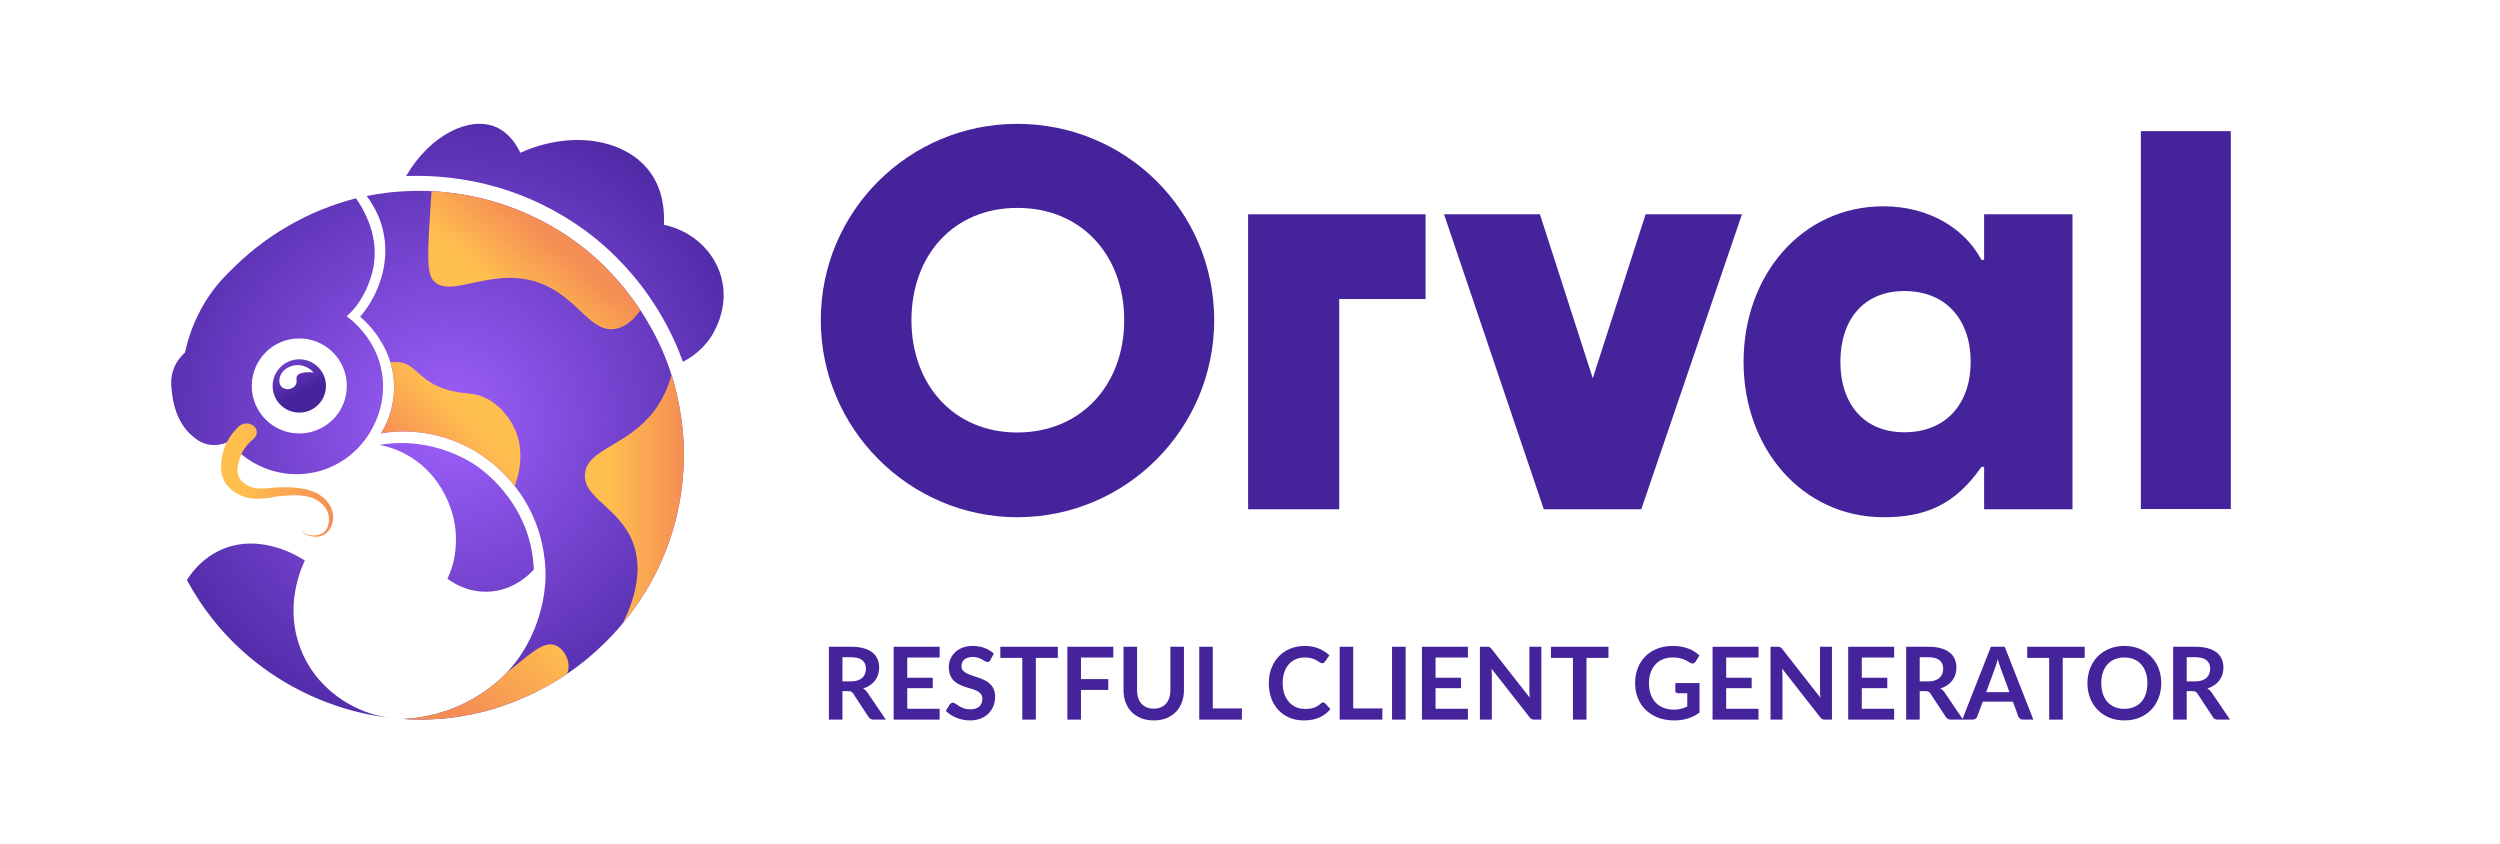
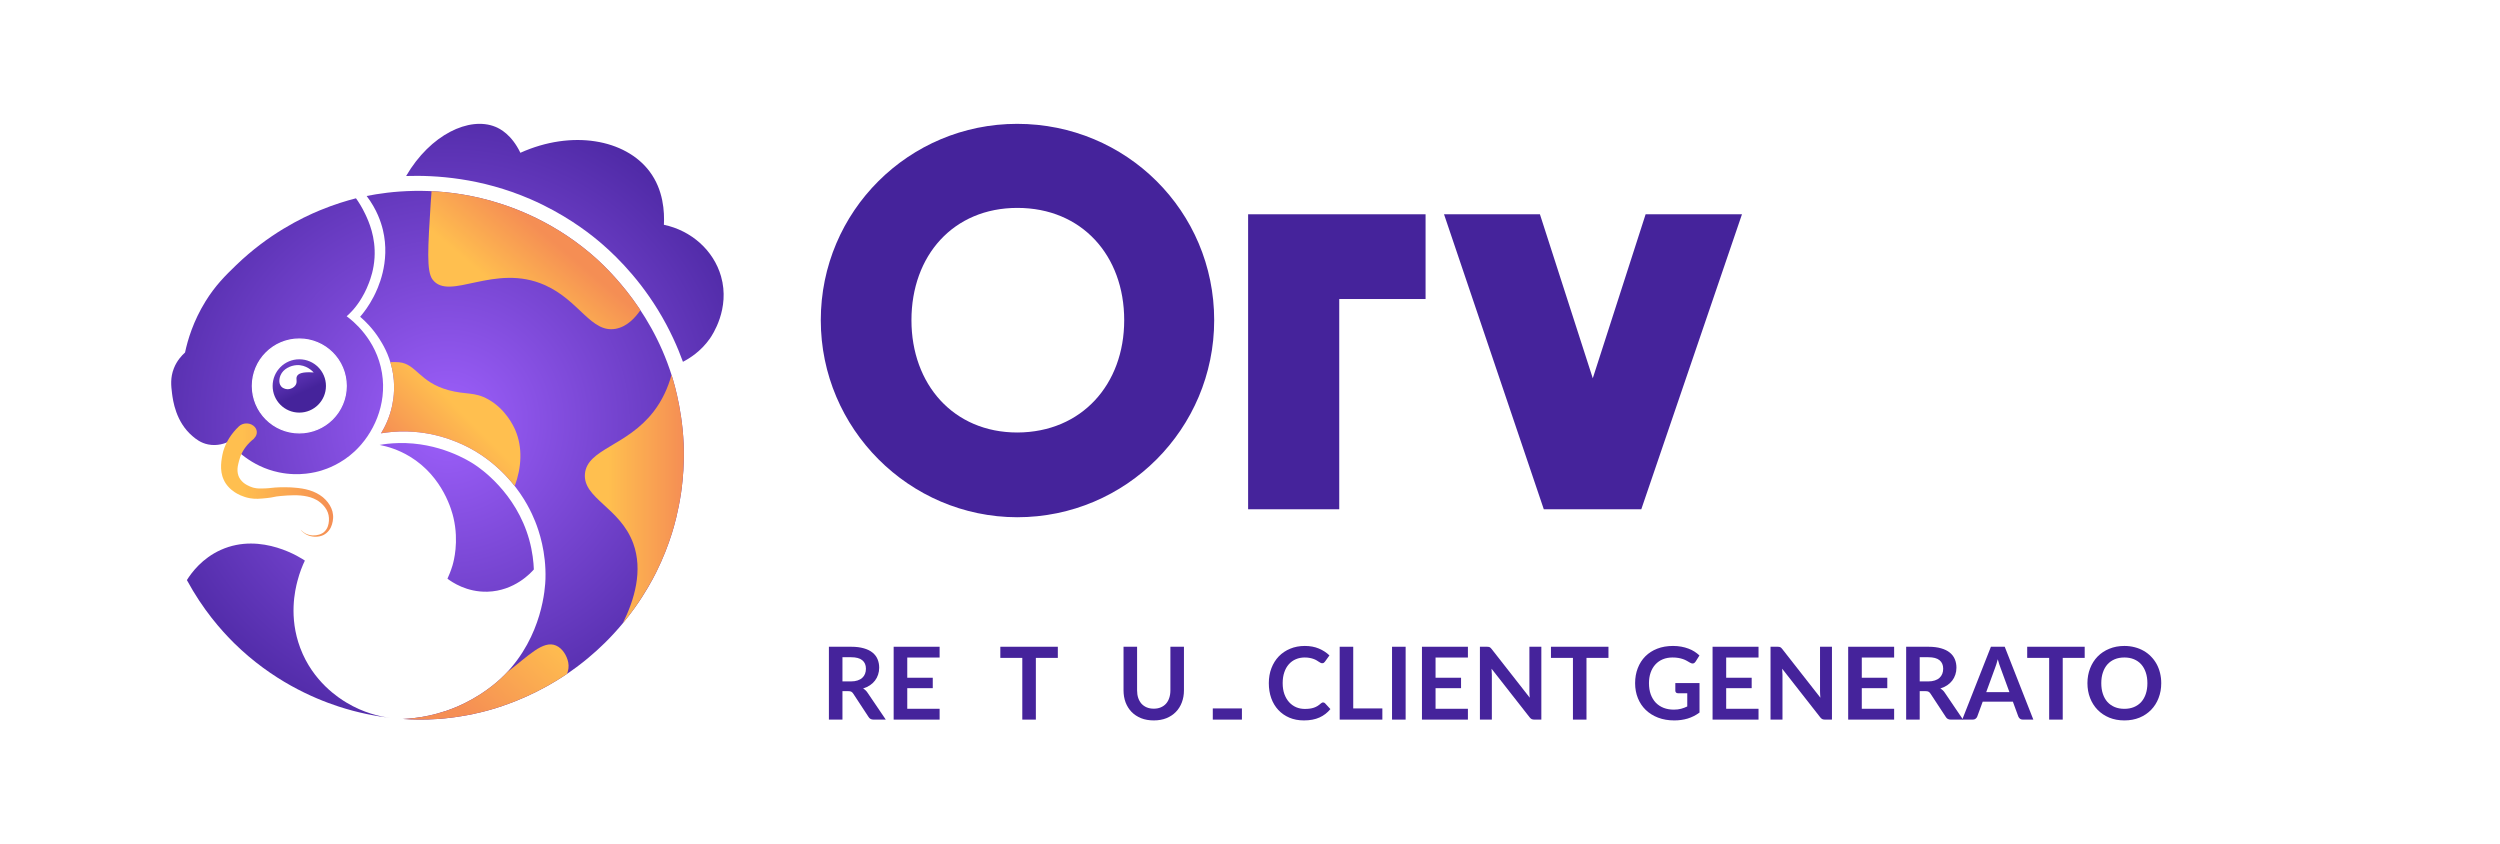
<svg xmlns="http://www.w3.org/2000/svg" width="2059" height="695" viewBox="0 0 2059 695" fill="none">
  <rect width="2059" height="695" fill="white" />
  <path d="M158.516 359.18C161.27 361.552 165.325 364.842 171.522 366.066C179.249 367.596 185.676 364.995 188.354 363.771C192.714 369.05 206.486 384.198 229.667 389.018C246.652 392.614 260.423 388.865 264.861 387.488C269.145 386.187 281.004 382.056 292.021 371.804C307.322 357.574 318.951 333.55 314.59 307.156C310 279.23 290.031 263.776 285.517 260.486C286.895 259.262 288.807 257.426 290.873 255.131C292.327 253.448 299.136 245.644 303.879 232.944C305.256 229.271 307.857 222.08 308.47 212.287C309.541 195.226 303.65 182.296 300.819 176.329C298.141 170.667 295.31 166.23 293.168 163.322C285.747 165.235 275.342 168.295 263.33 173.268C248.412 179.465 221.099 192.701 194.474 218.407C185.676 226.9 177.413 235.009 169.227 248.245C159.204 264.465 154.614 279.843 152.395 290.324C149.794 292.696 145.739 296.904 143.214 303.33C140.154 311.057 140.919 317.79 141.684 323.987C142.449 329.802 144.668 347.398 158.516 359.18Z" fill="url(#paint0_radial)" />
  <path d="M485.966 208.461C452.379 180.23 417.722 168.448 396.453 163.322C355.292 153.376 320.787 157.661 301.966 161.41C310.459 172.58 313.825 183.061 315.355 189.335C321.782 216.189 310.918 238.223 307.704 244.42C303.879 251.841 299.671 257.349 296.611 260.869C300.972 264.618 306.939 270.509 312.295 278.848C314.973 283.056 320.328 291.548 323.006 304.095C325.76 316.948 324.306 327.736 323.006 333.933C320.864 343.955 317.038 351.683 313.825 356.885C318.874 356.043 326.296 355.125 335.247 355.355C362.483 356.043 382.681 366.448 391.097 371.421C396.529 374.635 408.923 382.515 420.935 396.669C432.258 409.904 438.072 422.681 440.827 429.567C443.887 437.217 449.931 454.737 449.242 477.001C449.013 483.428 447.1 523.747 415.579 555.803C412.825 558.634 401.043 570.263 381.916 579.52C361.565 589.39 342.974 591.608 331.804 592.144C339.761 592.68 349.63 592.909 360.877 592.144C367.074 591.685 379.698 590.537 395.305 586.789C405.939 584.264 426.902 578.296 450.773 564.984C469.44 554.579 482.982 543.486 491.321 535.911C499.201 528.796 510.984 517.091 522.689 500.718C531.64 488.248 537.378 477.46 540.286 471.646C546.33 459.557 550.461 448.464 553.292 439.513C555.281 433.239 558.647 421.304 560.943 405.85C561.402 402.713 563.008 391.16 563.238 377.542C563.773 344.185 555.511 316.413 553.292 309.451C535.007 250.999 495.147 216.189 485.966 208.461Z" fill="url(#paint1_radial)" />
  <path d="M593.841 227.588C587.72 206.243 569.511 189.947 546.789 185.127C547.324 174.569 546.483 156.437 534.93 141.135C515.038 114.74 471.123 106.707 428.586 125.834C421.317 110.762 411.754 105.942 407.929 104.412C386.66 95.767 354.527 110.609 334.482 144.961C358.352 144.196 396.07 146.338 437.001 164.087C463.932 175.793 482.829 190.1 492.086 197.751C502.415 206.319 523.378 225.14 541.816 255.131C551.915 271.58 558.341 286.652 562.473 297.975C567.828 295.22 577.162 289.482 584.66 278.848C586.496 276.17 601.491 254.289 593.841 227.588Z" fill="url(#paint2_radial)" />
  <path d="M368.527 476.619C372.2 479.373 384.288 487.789 401.425 487.329C423.842 486.717 437.46 471.569 439.679 468.968C439.449 463 438.608 454.431 435.854 444.486C424.99 405.544 395.075 385.346 390.715 382.515C386.43 379.684 361.718 364 327.979 364.918C321.705 365.071 316.426 365.76 312.677 366.448C318.874 367.673 327.979 370.197 337.542 376.012C365.238 392.767 372.429 421.763 373.5 426.506C378.091 446.245 373.653 462.312 372.735 465.525C371.358 470.115 369.752 473.941 368.527 476.619Z" fill="url(#paint3_radial)" />
  <path d="M247.264 533.616C237.701 508.139 243.056 485.876 244.969 478.531C246.805 471.416 249.177 465.678 251.089 461.7C248.871 460.17 215.514 437.753 181.85 452.901C166.549 459.787 157.827 471.493 153.925 477.766C167.008 501.942 182.003 519.003 192.944 529.791C224.082 560.394 257.669 574.93 278.632 581.816C295.387 587.324 310.306 589.925 321.705 591.302C312.754 590.155 299.442 587.095 285.517 578.755C279.397 575.083 257.745 561.618 247.264 533.616Z" fill="url(#paint4_radial)" />
  <path d="M246.499 356.503C267.837 356.503 285.135 339.205 285.135 317.866C285.135 296.528 267.837 279.23 246.499 279.23C225.161 279.23 207.863 296.528 207.863 317.866C207.863 339.205 225.161 356.503 246.499 356.503Z" fill="white" stroke="white" stroke-miterlimit="10" stroke-linejoin="round" />
  <path d="M246.499 339.824C258.626 339.824 268.456 329.993 268.456 317.866C268.456 305.74 258.626 295.909 246.499 295.909C234.372 295.909 224.541 305.74 224.541 317.866C224.541 329.993 234.372 339.824 246.499 339.824Z" fill="url(#paint5_linear)" />
  <path d="M258.357 306.773C257.669 306.008 252.237 300.117 244.127 300.729C239.231 301.111 233.263 303.789 231.044 309.068C230.662 309.91 228.749 314.959 231.58 318.249C233.493 320.468 236.4 320.544 236.936 320.544C239.613 320.544 242.138 319.167 243.439 317.178C245.198 314.347 243.439 312.128 244.586 309.833C245.581 307.844 248.718 306.008 258.357 306.773Z" fill="white" />
  <path d="M356.286 230.266C370.134 248.475 407.24 216.265 448.86 234.856C477.244 247.557 486.807 274.41 507.005 270.815C516.645 269.055 523.378 261.404 527.433 255.437C510.142 229.348 491.857 213.358 485.966 208.461C452.379 180.23 417.722 168.448 396.453 163.322C381.763 159.803 367.992 158.043 355.445 157.431C355.292 159.497 355.062 162.787 354.756 166.765C352.385 204.56 351.161 223.533 356.286 230.266Z" fill="url(#paint6_linear)" />
  <path d="M424.378 354.207C422.847 350.611 416.344 336.917 402.191 328.96C390.638 322.457 384.135 325.364 369.293 321.309C345.193 314.653 342.898 299.734 328.744 298.357C326.372 298.128 323.924 298.128 321.476 298.281C322.011 300.117 322.547 302.03 323.006 304.095C325.76 316.948 324.306 327.736 323.006 333.933C320.864 343.955 317.038 351.683 313.825 356.885C318.874 356.043 326.296 355.125 335.247 355.355C362.483 356.043 382.681 366.448 391.097 371.421C396.529 374.635 408.923 382.515 420.935 396.669C422.006 397.893 423 399.117 423.919 400.341C429.58 385.116 430.575 368.514 424.378 354.207Z" fill="url(#paint7_linear)" />
  <path d="M540.286 471.646C546.33 459.557 550.461 448.464 553.292 439.513C555.281 433.239 558.647 421.304 560.943 405.85C561.402 402.713 563.008 391.16 563.238 377.542C563.773 344.185 555.511 316.413 553.292 309.451C553.215 309.221 553.139 308.992 553.062 308.762C550.155 319.32 545.488 329.649 538.373 338.906C516.263 367.596 483.671 369.662 481.758 390.166C479.922 410.44 510.678 417.938 521.542 447.546C529.651 469.809 522.613 493.756 512.973 513.265C516.186 509.44 519.399 505.232 522.689 500.718C531.564 488.171 537.302 477.46 540.286 471.646Z" fill="url(#paint8_linear)" />
  <path d="M467.987 545.475C466.992 540.425 463.473 534.075 458.041 531.704C447.253 526.96 435.242 540.272 417.875 553.432C417.11 554.197 416.344 555.038 415.579 555.803C412.825 558.634 401.043 570.263 381.916 579.52C361.565 589.39 342.974 591.609 331.804 592.144C339.761 592.68 349.63 592.909 360.877 592.144C367.074 591.685 379.698 590.537 395.305 586.789C405.939 584.264 426.902 578.296 450.773 564.984C456.664 561.694 462.096 558.328 466.992 555.038C468.14 552.131 468.675 549.071 467.987 545.475Z" fill="url(#paint9_linear)" />
  <path d="M208.934 361.475C204.114 365.301 200.289 370.121 198.223 375.4C197.917 376.088 197.687 376.7 197.534 377.389C197.305 378.001 197.075 378.919 196.846 379.684C196.463 381.214 196.081 382.591 195.851 383.969C195.392 386.723 195.545 389.324 196.31 391.619C197.075 393.914 198.606 395.98 200.748 397.74C204.191 400.418 208.092 401.489 208.934 401.718C212.071 402.483 214.442 402.407 218.344 402.254C222.629 402.101 224.618 401.489 230.509 401.336C231.58 401.336 232.575 401.336 233.493 401.336H236.476C238.466 401.336 240.531 401.412 242.597 401.642C246.728 401.948 250.936 402.56 254.915 403.784C258.97 405.008 262.795 406.997 265.932 409.522C268.992 412.123 271.44 415.183 272.894 418.626C273.659 420.386 274.118 422.146 274.271 423.982C274.5 425.818 274.347 427.578 274.041 429.337C273.735 431.097 273.2 432.857 272.435 434.463C271.593 436.146 270.446 437.676 268.915 438.977C268.533 439.283 268.15 439.589 267.691 439.895C267.309 440.201 266.85 440.431 266.391 440.66C265.473 441.119 264.478 441.425 263.483 441.655C261.494 442.114 259.352 442.19 257.363 441.884C254.532 441.502 252.543 440.431 251.778 439.972C249.024 438.365 247.647 436.376 247.723 436.299C247.8 436.223 249.177 438.212 252.007 439.589C252.696 439.895 254.685 440.813 257.439 440.966C259.352 441.043 261.188 440.813 262.948 440.278C263.789 439.972 264.631 439.666 265.396 439.207C265.779 438.977 266.161 438.748 266.467 438.518C266.773 438.289 267.156 437.982 267.385 437.676C269.757 435.381 270.675 432.168 270.905 428.955C271.134 425.741 270.522 422.681 268.992 419.927C267.462 417.173 265.167 414.724 262.412 412.812C259.658 410.976 256.445 409.598 253.002 408.91C246.116 407.38 238.542 407.839 230.891 408.527C225.459 408.986 225.459 409.675 219.798 410.21C213.83 410.822 210.464 411.129 205.95 410.363C199.83 409.292 195.469 406.768 193.327 405.391C191.414 404.09 189.578 402.636 188.048 400.877C186.517 399.193 185.217 397.281 184.299 395.215C182.386 391.16 181.927 386.876 182.08 382.974C182.157 380.985 182.386 379.072 182.692 377.312C182.845 376.394 182.922 375.629 183.151 374.635C183.304 373.64 183.61 372.722 183.84 371.727C186.058 364.077 190.572 357.038 196.693 351.224L196.769 351.147C199.906 348.163 205.262 347.934 208.704 350.612C212.224 353.289 212.453 357.88 209.393 360.863C209.316 361.169 209.087 361.322 208.934 361.475Z" fill="url(#paint10_linear)" />
  <path d="M676 263.719C676 173.854 748.792 102 837.719 102C927.583 102 1000 173.854 1000 263.719C1000 353.02 927.583 426 837.719 426C748.792 425.812 676 353.02 676 263.719ZM925.895 263.719C925.895 210.438 890.999 171.227 837.906 171.227C785.188 171.227 750.668 210.438 750.668 263.719C750.668 316.437 785.188 356.21 837.906 356.21C890.999 356.022 925.895 316.437 925.895 263.719Z" fill="#45239B" />
  <path d="M1027.95 176.481H1174.1V246.271H1103V419.434H1027.95V176.481Z" fill="#45239B" />
  <path d="M1189.3 176.481H1268.28L1311.81 311.559L1355.33 176.481H1434.69L1351.77 419.434H1271.47L1189.3 176.481Z" fill="#45239B" />
-   <path d="M1436 298.051C1436 226.572 1484.03 169.914 1551.19 169.914C1588.72 169.914 1618.36 188.3 1631.87 214.002H1634.12V176.481H1706.91V419.434H1634.12V384.538H1631.87C1609.54 416.807 1584.4 426 1551.19 426C1484.03 425.812 1436 369.155 1436 298.051ZM1623.05 298.051C1623.05 263.531 1602.97 239.705 1568.45 239.705C1534.5 239.705 1515.74 263.719 1515.74 298.051C1515.74 332.008 1534.5 356.022 1568.45 356.022C1602.97 356.022 1623.05 332.196 1623.05 298.051Z" fill="#45239B" />
-   <path d="M1763.19 108.003H1837.3V419.246H1763.19V108.003Z" fill="#45239B" />
  <path d="M700.817 561.216C702.92 561.216 704.746 560.953 706.295 560.428C707.872 559.902 709.159 559.182 710.155 558.269C711.178 557.329 711.939 556.222 712.437 554.949C712.935 553.677 713.184 552.28 713.184 550.758C713.184 547.715 712.174 545.377 710.155 543.744C708.163 542.112 705.105 541.296 700.983 541.296H693.845V561.216H700.817ZM729.535 592.673H719.451C717.542 592.673 716.158 591.926 715.301 590.432L702.685 571.217C702.214 570.498 701.689 569.986 701.108 569.682C700.554 569.378 699.724 569.226 698.618 569.226H693.845V592.673H682.682V532.664H700.983C705.05 532.664 708.536 533.093 711.441 533.95C714.374 534.78 716.767 535.956 718.621 537.478C720.502 539 721.885 540.826 722.771 542.956C723.656 545.059 724.099 547.383 724.099 549.928C724.099 551.948 723.794 553.857 723.186 555.655C722.605 557.453 721.747 559.086 720.613 560.552C719.506 562.018 718.123 563.305 716.463 564.411C714.83 565.518 712.963 566.39 710.86 567.026C711.579 567.441 712.243 567.939 712.852 568.52C713.461 569.073 714.014 569.737 714.512 570.512L729.535 592.673Z" fill="#45239B" />
  <path d="M747.22 541.545V558.187H768.219V566.777H747.22V583.75H773.864V592.673H736.016V532.664H773.864V541.545H747.22Z" fill="#45239B" />
-   <path d="M815.712 543.578C815.38 544.159 815.02 544.588 814.633 544.865C814.273 545.114 813.817 545.238 813.263 545.238C812.682 545.238 812.046 545.031 811.354 544.616C810.69 544.173 809.888 543.689 808.947 543.163C808.007 542.638 806.9 542.167 805.627 541.752C804.382 541.31 802.902 541.088 801.187 541.088C799.637 541.088 798.282 541.282 797.12 541.669C795.958 542.029 794.976 542.541 794.173 543.205C793.399 543.869 792.818 544.671 792.43 545.612C792.043 546.525 791.849 547.535 791.849 548.641C791.849 550.052 792.237 551.228 793.011 552.169C793.814 553.11 794.865 553.912 796.165 554.576C797.466 555.24 798.946 555.835 800.606 556.36C802.266 556.886 803.967 557.453 805.71 558.062C807.453 558.643 809.155 559.335 810.815 560.137C812.475 560.912 813.955 561.908 815.255 563.125C816.556 564.315 817.593 565.781 818.368 567.524C819.17 569.267 819.571 571.383 819.571 573.874C819.571 576.585 819.101 579.13 818.16 581.51C817.247 583.861 815.892 585.922 814.093 587.693C812.323 589.436 810.151 590.819 807.578 591.843C805.005 592.839 802.058 593.337 798.738 593.337C796.829 593.337 794.948 593.143 793.094 592.756C791.241 592.396 789.456 591.871 787.741 591.179C786.053 590.487 784.462 589.657 782.968 588.689C781.474 587.721 780.146 586.642 778.984 585.452L782.263 580.098C782.539 579.711 782.899 579.393 783.342 579.144C783.784 578.867 784.255 578.729 784.753 578.729C785.444 578.729 786.191 579.019 786.994 579.6C787.796 580.154 788.751 580.776 789.857 581.468C790.964 582.16 792.25 582.796 793.717 583.377C795.211 583.93 796.995 584.207 799.07 584.207C802.252 584.207 804.714 583.46 806.457 581.966C808.2 580.444 809.072 578.272 809.072 575.45C809.072 573.873 808.671 572.587 807.868 571.591C807.094 570.595 806.056 569.765 804.756 569.101C803.455 568.409 801.975 567.828 800.315 567.358C798.655 566.888 796.968 566.376 795.252 565.822C793.537 565.269 791.849 564.605 790.189 563.83C788.529 563.056 787.049 562.046 785.749 560.801C784.448 559.556 783.397 558.007 782.595 556.153C781.82 554.272 781.433 551.961 781.433 549.222C781.433 547.037 781.862 544.906 782.719 542.831C783.605 540.756 784.877 538.917 786.537 537.312C788.197 535.707 790.245 534.421 792.679 533.452C795.114 532.484 797.908 532 801.062 532C804.604 532 807.868 532.553 810.856 533.66C813.844 534.767 816.39 536.316 818.492 538.308L815.712 543.578Z" fill="#45239B" />
  <path d="M871.224 541.835H853.13V592.673H841.967V541.835H823.873V532.664H871.224V541.835Z" fill="#45239B" />
-   <path d="M890.282 541.545V559.307H912.775V568.229H890.282V592.673H879.077V532.664H916.925V541.545H890.282Z" fill="#45239B" />
  <path d="M950.242 583.667C952.4 583.667 954.323 583.308 956.01 582.588C957.726 581.869 959.164 580.859 960.326 579.559C961.488 578.259 962.374 576.682 962.982 574.828C963.619 572.974 963.937 570.899 963.937 568.603V532.664H975.1V568.603C975.1 572.172 974.519 575.478 973.357 578.521C972.223 581.537 970.577 584.152 968.419 586.365C966.288 588.551 963.688 590.266 960.617 591.511C957.546 592.728 954.087 593.337 950.242 593.337C946.368 593.337 942.896 592.728 939.825 591.511C936.754 590.266 934.14 588.551 931.982 586.365C929.851 584.152 928.205 581.537 927.043 578.521C925.909 575.478 925.342 572.172 925.342 568.603V532.664H936.505V568.562C936.505 570.858 936.81 572.933 937.418 574.787C938.055 576.64 938.954 578.231 940.116 579.559C941.305 580.859 942.744 581.869 944.432 582.588C946.147 583.308 948.084 583.667 950.242 583.667Z" fill="#45239B" />
-   <path d="M1022.84 583.46V592.673H987.69V532.664H998.854V583.46H1022.84Z" fill="#45239B" />
+   <path d="M1022.84 583.46V592.673H987.69H998.854V583.46H1022.84Z" fill="#45239B" />
  <path d="M1089.69 578.521C1090.3 578.521 1090.84 578.757 1091.31 579.227L1095.71 584C1093.27 587.015 1090.27 589.325 1086.7 590.93C1083.16 592.535 1078.9 593.337 1073.92 593.337C1069.47 593.337 1065.45 592.576 1061.89 591.055C1058.34 589.533 1055.32 587.416 1052.8 584.705C1050.28 581.994 1048.34 578.757 1046.99 574.994C1045.66 571.231 1045 567.123 1045 562.668C1045 558.159 1045.71 554.036 1047.15 550.301C1048.59 546.539 1050.61 543.302 1053.21 540.59C1055.84 537.879 1058.97 535.776 1062.59 534.282C1066.22 532.761 1070.23 532 1074.63 532C1079 532 1082.87 532.719 1086.25 534.158C1089.65 535.597 1092.54 537.478 1094.92 539.802L1091.18 544.989C1090.96 545.321 1090.67 545.612 1090.31 545.861C1089.98 546.11 1089.51 546.234 1088.9 546.234C1088.49 546.234 1088.06 546.124 1087.62 545.902C1087.17 545.653 1086.69 545.363 1086.16 545.031C1085.64 544.671 1085.03 544.284 1084.34 543.869C1083.65 543.454 1082.84 543.08 1081.93 542.748C1081.02 542.389 1079.95 542.098 1078.73 541.877C1077.55 541.628 1076.16 541.503 1074.58 541.503C1071.9 541.503 1069.44 541.988 1067.2 542.956C1064.98 543.897 1063.08 545.28 1061.47 547.106C1059.87 548.904 1058.62 551.118 1057.74 553.746C1056.85 556.347 1056.41 559.321 1056.41 562.668C1056.41 566.044 1056.88 569.046 1057.82 571.674C1058.79 574.302 1060.09 576.516 1061.72 578.314C1063.35 580.112 1065.28 581.496 1067.49 582.464C1069.7 583.405 1072.08 583.875 1074.63 583.875C1076.15 583.875 1077.52 583.792 1078.73 583.626C1079.98 583.46 1081.11 583.197 1082.14 582.837C1083.19 582.478 1084.17 582.021 1085.08 581.468C1086.03 580.887 1086.95 580.181 1087.86 579.351C1088.14 579.102 1088.43 578.909 1088.74 578.77C1089.04 578.604 1089.36 578.521 1089.69 578.521Z" fill="#45239B" />
  <path d="M1138.51 583.46V592.673H1103.36V532.664H1114.52V583.46H1138.51Z" fill="#45239B" />
  <path d="M1157.68 592.673H1146.48V532.664H1157.68V592.673Z" fill="#45239B" />
  <path d="M1182.32 541.545V558.187H1203.32V566.777H1182.32V583.75H1208.97V592.673H1171.12V532.664H1208.97V541.545H1182.32Z" fill="#45239B" />
  <path d="M1269.45 532.664V592.673H1263.72C1262.83 592.673 1262.09 592.535 1261.48 592.258C1260.9 591.954 1260.33 591.456 1259.78 590.764L1228.44 550.758C1228.61 552.584 1228.69 554.272 1228.69 555.821V592.673H1218.86V532.664H1224.71C1225.18 532.664 1225.58 532.692 1225.91 532.747C1226.27 532.775 1226.58 532.858 1226.83 532.996C1227.1 533.107 1227.37 533.286 1227.61 533.535C1227.86 533.757 1228.14 534.061 1228.44 534.448L1259.9 574.62C1259.82 573.652 1259.75 572.698 1259.69 571.757C1259.64 570.816 1259.61 569.945 1259.61 569.142V532.664H1269.45Z" fill="#45239B" />
  <path d="M1324.73 541.835H1306.63V592.673H1295.47V541.835H1277.37V532.664H1324.73V541.835Z" fill="#45239B" />
  <path d="M1399.72 562.585V586.863C1396.67 589.104 1393.42 590.75 1389.96 591.802C1386.53 592.825 1382.85 593.337 1378.92 593.337C1374.03 593.337 1369.59 592.576 1365.6 591.055C1361.65 589.533 1358.26 587.416 1355.44 584.705C1352.64 581.994 1350.48 578.757 1348.96 574.994C1347.44 571.231 1346.68 567.123 1346.68 562.668C1346.68 558.159 1347.41 554.023 1348.88 550.26C1350.34 546.497 1352.42 543.26 1355.1 540.549C1357.81 537.838 1361.09 535.735 1364.94 534.241C1368.78 532.747 1373.1 532 1377.89 532C1380.32 532 1382.59 532.194 1384.69 532.581C1386.82 532.968 1388.79 533.508 1390.59 534.199C1392.41 534.863 1394.07 535.68 1395.57 536.648C1397.06 537.616 1398.43 538.681 1399.67 539.844L1396.48 544.906C1395.98 545.709 1395.33 546.207 1394.53 546.401C1393.73 546.566 1392.85 546.359 1391.91 545.778C1391 545.252 1390.09 544.727 1389.17 544.201C1388.26 543.675 1387.24 543.219 1386.1 542.831C1385 542.444 1383.74 542.126 1382.33 541.877C1380.94 541.628 1379.34 541.503 1377.51 541.503C1374.55 541.503 1371.87 542.001 1369.46 542.997C1367.08 543.993 1365.05 545.418 1363.36 547.272C1361.67 549.126 1360.37 551.353 1359.46 553.953C1358.55 556.554 1358.09 559.459 1358.09 562.668C1358.09 566.099 1358.58 569.17 1359.54 571.882C1360.54 574.565 1361.92 576.848 1363.69 578.729C1365.49 580.583 1367.65 582.007 1370.17 583.003C1372.69 583.972 1375.49 584.456 1378.59 584.456C1380.81 584.456 1382.78 584.221 1384.53 583.75C1386.27 583.28 1387.97 582.644 1389.63 581.842V570.969H1382.08C1381.36 570.969 1380.79 570.775 1380.38 570.388C1379.99 569.972 1379.8 569.474 1379.8 568.894V562.585H1399.72Z" fill="#45239B" />
  <path d="M1421.68 541.545V558.187H1442.68V566.777H1421.68V583.75H1448.32V592.673H1410.47V532.664H1448.32V541.545H1421.68Z" fill="#45239B" />
  <path d="M1508.8 532.664V592.673H1503.07C1502.19 592.673 1501.44 592.535 1500.83 592.258C1500.25 591.954 1499.69 591.456 1499.13 590.764L1467.8 550.758C1467.97 552.584 1468.05 554.272 1468.05 555.821V592.673H1458.21V532.664H1464.06C1464.53 532.664 1464.94 532.692 1465.27 532.747C1465.63 532.775 1465.93 532.858 1466.18 532.996C1466.46 533.107 1466.72 533.286 1466.97 533.535C1467.22 533.757 1467.49 534.061 1467.8 534.448L1499.26 574.62C1499.17 573.652 1499.1 572.698 1499.05 571.757C1498.99 570.816 1498.97 569.945 1498.97 569.142V532.664H1508.8Z" fill="#45239B" />
  <path d="M1533.37 541.545V558.187H1554.37V566.777H1533.37V583.75H1560.01V592.673H1522.16V532.664H1560.01V541.545H1533.37Z" fill="#45239B" />
  <path d="M1588.04 561.216C1590.14 561.216 1591.97 560.953 1593.52 560.428C1595.1 559.902 1596.38 559.182 1597.38 558.269C1598.4 557.329 1599.16 556.222 1599.66 554.949C1600.16 553.677 1600.41 552.28 1600.41 550.758C1600.41 547.715 1599.4 545.377 1597.38 543.744C1595.39 542.112 1592.33 541.296 1588.21 541.296H1581.07V561.216H1588.04ZM1616.76 592.673H1606.68C1604.77 592.673 1603.38 591.926 1602.53 590.432L1589.91 571.217C1589.44 570.498 1588.91 569.986 1588.33 569.682C1587.78 569.378 1586.95 569.226 1585.84 569.226H1581.07V592.673H1569.91V532.664H1588.21C1592.27 532.664 1595.76 533.093 1598.67 533.95C1601.6 534.78 1603.99 535.956 1605.85 537.478C1607.73 539 1609.11 540.826 1610 542.956C1610.88 545.059 1611.32 547.383 1611.32 549.928C1611.32 551.948 1611.02 553.857 1610.41 555.655C1609.83 557.453 1608.97 559.086 1607.84 560.552C1606.73 562.018 1605.35 563.305 1603.69 564.411C1602.05 565.518 1600.19 566.39 1598.08 567.026C1598.8 567.441 1599.47 567.939 1600.08 568.52C1600.69 569.073 1601.24 569.737 1601.74 570.512L1616.76 592.673Z" fill="#45239B" />
  <path d="M1654.95 570.014L1647.64 550.052C1647.28 549.167 1646.91 548.116 1646.52 546.898C1646.13 545.681 1645.75 544.367 1645.36 542.956C1645 544.367 1644.63 545.695 1644.24 546.94C1643.85 548.157 1643.48 549.222 1643.12 550.135L1635.86 570.014H1654.95ZM1674.66 592.673H1666.03C1665.06 592.673 1664.27 592.438 1663.66 591.968C1663.05 591.47 1662.6 590.861 1662.29 590.141L1657.81 577.899H1632.95L1628.47 590.141C1628.25 590.778 1627.82 591.359 1627.18 591.885C1626.55 592.41 1625.76 592.673 1624.82 592.673H1616.1L1639.72 532.664H1651.09L1674.66 592.673Z" fill="#45239B" />
  <path d="M1716.95 541.835H1698.86V592.673H1687.69V541.835H1669.6V532.664H1716.95V541.835Z" fill="#45239B" />
  <path d="M1780 562.668C1780 567.068 1779.27 571.148 1777.8 574.911C1776.37 578.646 1774.32 581.883 1771.66 584.622C1769.01 587.361 1765.81 589.505 1762.08 591.055C1758.34 592.576 1754.19 593.337 1749.63 593.337C1745.09 593.337 1740.95 592.576 1737.22 591.055C1733.48 589.505 1730.27 587.361 1727.59 584.622C1724.93 581.883 1722.87 578.646 1721.41 574.911C1719.94 571.148 1719.21 567.068 1719.21 562.668C1719.21 558.27 1719.94 554.202 1721.41 550.467C1722.87 546.705 1724.93 543.454 1727.59 540.715C1730.27 537.976 1733.48 535.846 1737.22 534.324C1740.95 532.775 1745.09 532 1749.63 532C1752.67 532 1755.53 532.36 1758.22 533.079C1760.9 533.771 1763.36 534.767 1765.6 536.067C1767.84 537.34 1769.85 538.903 1771.62 540.756C1773.42 542.582 1774.94 544.63 1776.19 546.898C1777.43 549.167 1778.37 551.629 1779.01 554.285C1779.67 556.941 1780 559.736 1780 562.668ZM1768.59 562.668C1768.59 559.376 1768.15 556.43 1767.26 553.829C1766.38 551.201 1765.12 548.973 1763.49 547.147C1761.85 545.321 1759.86 543.924 1757.51 542.956C1755.19 541.988 1752.56 541.503 1749.63 541.503C1746.69 541.503 1744.05 541.988 1741.7 542.956C1739.38 543.924 1737.38 545.321 1735.72 547.147C1734.09 548.973 1732.83 551.201 1731.95 553.829C1731.06 556.43 1730.62 559.376 1730.62 562.668C1730.62 565.961 1731.06 568.921 1731.95 571.549C1732.83 574.15 1734.09 576.364 1735.72 578.19C1737.38 579.988 1739.38 581.371 1741.7 582.339C1744.05 583.308 1746.69 583.792 1749.63 583.792C1752.56 583.792 1755.19 583.308 1757.51 582.339C1759.86 581.371 1761.85 579.988 1763.49 578.19C1765.12 576.364 1766.38 574.15 1767.26 571.549C1768.15 568.921 1768.59 565.961 1768.59 562.668Z" fill="#45239B" />
-   <path d="M1807.94 561.216C1810.05 561.216 1811.87 560.953 1813.42 560.428C1815 559.902 1816.28 559.182 1817.28 558.269C1818.3 557.329 1819.06 556.222 1819.56 554.949C1820.06 553.677 1820.31 552.28 1820.31 550.758C1820.31 547.715 1819.3 545.377 1817.28 543.744C1815.29 542.112 1812.23 541.296 1808.11 541.296H1800.97V561.216H1807.94ZM1836.66 592.673H1826.58C1824.67 592.673 1823.28 591.926 1822.43 590.432L1809.81 571.217C1809.34 570.498 1808.81 569.986 1808.23 569.682C1807.68 569.378 1806.85 569.226 1805.74 569.226H1800.97V592.673H1789.81V532.664H1808.11C1812.18 532.664 1815.66 533.093 1818.57 533.95C1821.5 534.78 1823.89 535.956 1825.75 537.478C1827.63 539 1829.01 540.826 1829.9 542.956C1830.78 545.059 1831.22 547.383 1831.22 549.928C1831.22 551.948 1830.92 553.857 1830.31 555.655C1829.73 557.453 1828.87 559.086 1827.74 560.552C1826.63 562.018 1825.25 563.305 1823.59 564.411C1821.96 565.518 1820.09 566.39 1817.99 567.026C1818.71 567.441 1819.37 567.939 1819.98 568.52C1820.59 569.073 1821.14 569.737 1821.64 570.512L1836.66 592.673Z" fill="#45239B" />
  <defs>
    <radialGradient id="paint0_radial" cx="0" cy="0" r="1" gradientUnits="userSpaceOnUse" gradientTransform="translate(368.479 347.298) scale(300.672)">
      <stop stop-color="#9E60FC" />
      <stop offset="1" stop-color="#45239B" />
    </radialGradient>
    <radialGradient id="paint1_radial" cx="0" cy="0" r="1" gradientUnits="userSpaceOnUse" gradientTransform="translate(368.479 347.298) scale(300.672)">
      <stop stop-color="#9E60FC" />
      <stop offset="1" stop-color="#45239B" />
    </radialGradient>
    <radialGradient id="paint2_radial" cx="0" cy="0" r="1" gradientUnits="userSpaceOnUse" gradientTransform="translate(368.479 347.298) scale(300.672)">
      <stop stop-color="#9E60FC" />
      <stop offset="1" stop-color="#45239B" />
    </radialGradient>
    <radialGradient id="paint3_radial" cx="0" cy="0" r="1" gradientUnits="userSpaceOnUse" gradientTransform="translate(368.479 347.298) scale(300.673)">
      <stop stop-color="#9E60FC" />
      <stop offset="1" stop-color="#45239B" />
    </radialGradient>
    <radialGradient id="paint4_radial" cx="0" cy="0" r="1" gradientUnits="userSpaceOnUse" gradientTransform="translate(368.479 347.298) scale(300.672)">
      <stop stop-color="#9E60FC" />
      <stop offset="1" stop-color="#45239B" />
    </radialGradient>
    <linearGradient id="paint5_linear" x1="223.43" y1="267.847" x2="251.037" y2="327.741" gradientUnits="userSpaceOnUse">
      <stop stop-color="#9E60FC" />
      <stop offset="0.928" stop-color="#45239B" />
    </linearGradient>
    <linearGradient id="paint6_linear" x1="374.895" y1="285.772" x2="451.481" y2="194.634" gradientUnits="userSpaceOnUse">
      <stop offset="0.506" stop-color="#FFBF4F" />
      <stop offset="1" stop-color="#F58E54" />
    </linearGradient>
    <linearGradient id="paint7_linear" x1="391.275" y1="330.976" x2="339.196" y2="382.289" gradientUnits="userSpaceOnUse">
      <stop offset="0.185" stop-color="#FFBF4F" />
      <stop offset="1" stop-color="#F58E54" />
    </linearGradient>
    <linearGradient id="paint8_linear" x1="481.648" y1="410.995" x2="563.232" y2="410.995" gradientUnits="userSpaceOnUse">
      <stop offset="0.236" stop-color="#FFBF4F" />
      <stop offset="1" stop-color="#F58E54" />
    </linearGradient>
    <linearGradient id="paint9_linear" x1="457.541" y1="506.683" x2="376.724" y2="599.546" gradientUnits="userSpaceOnUse">
      <stop offset="0.103" stop-color="#FFBF4F" />
      <stop offset="0.893" stop-color="#F58E54" />
    </linearGradient>
    <linearGradient id="paint10_linear" x1="182.085" y1="395.529" x2="274.395" y2="395.529" gradientUnits="userSpaceOnUse">
      <stop offset="0.185" stop-color="#FFBF4F" />
      <stop offset="1" stop-color="#F58E54" />
    </linearGradient>
  </defs>
</svg>